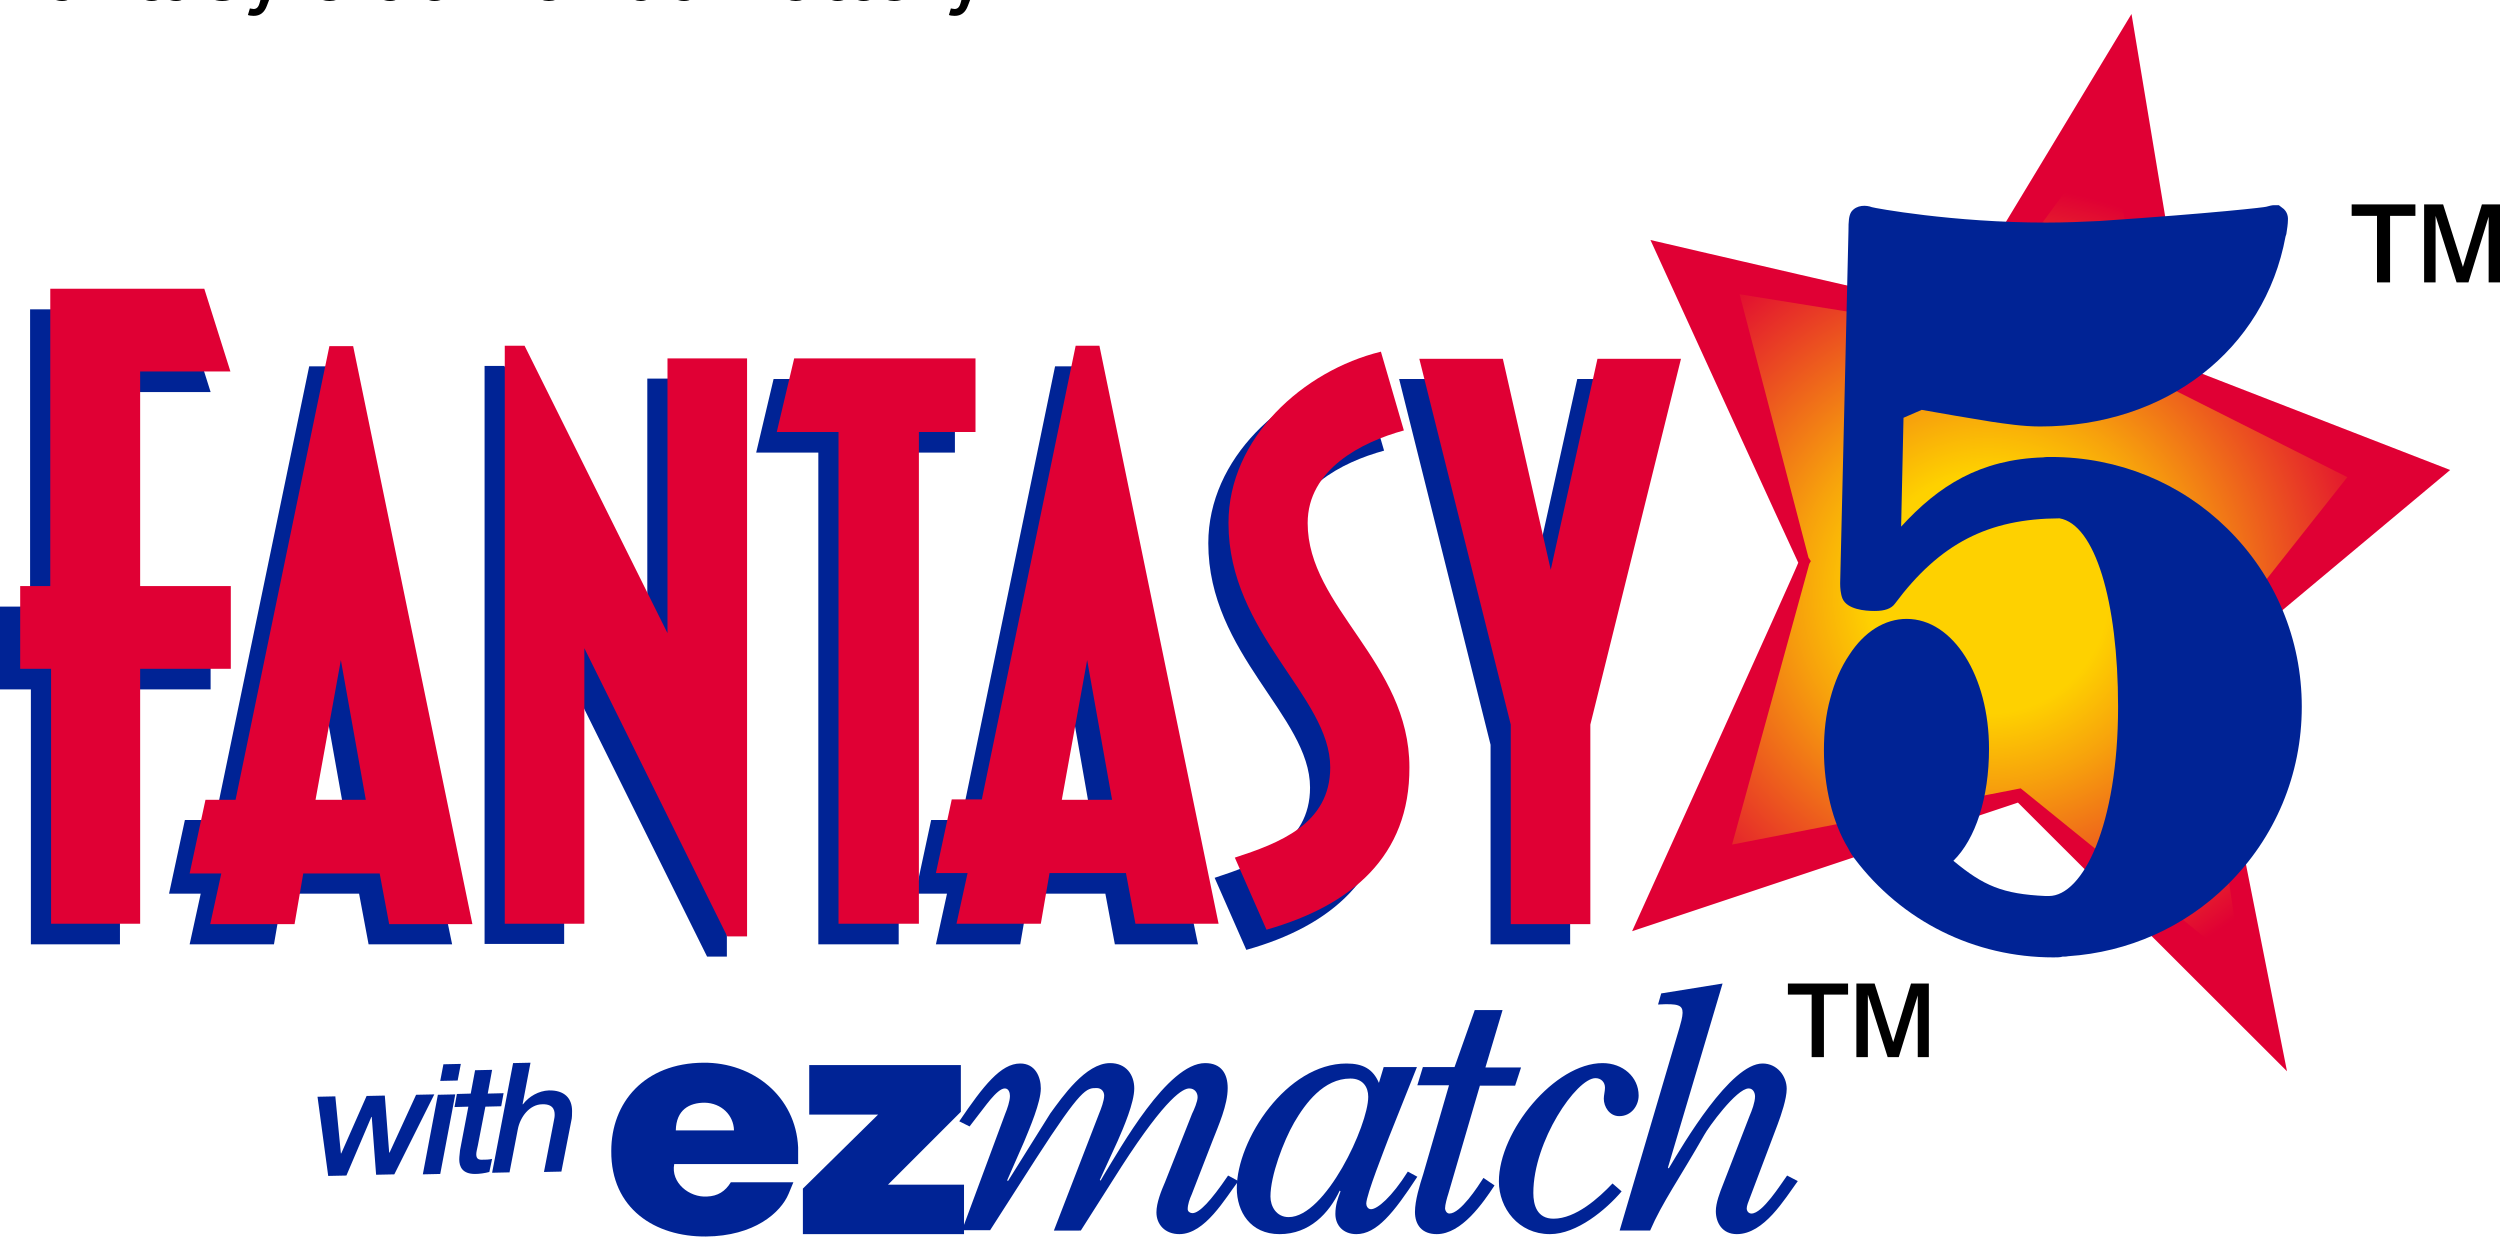
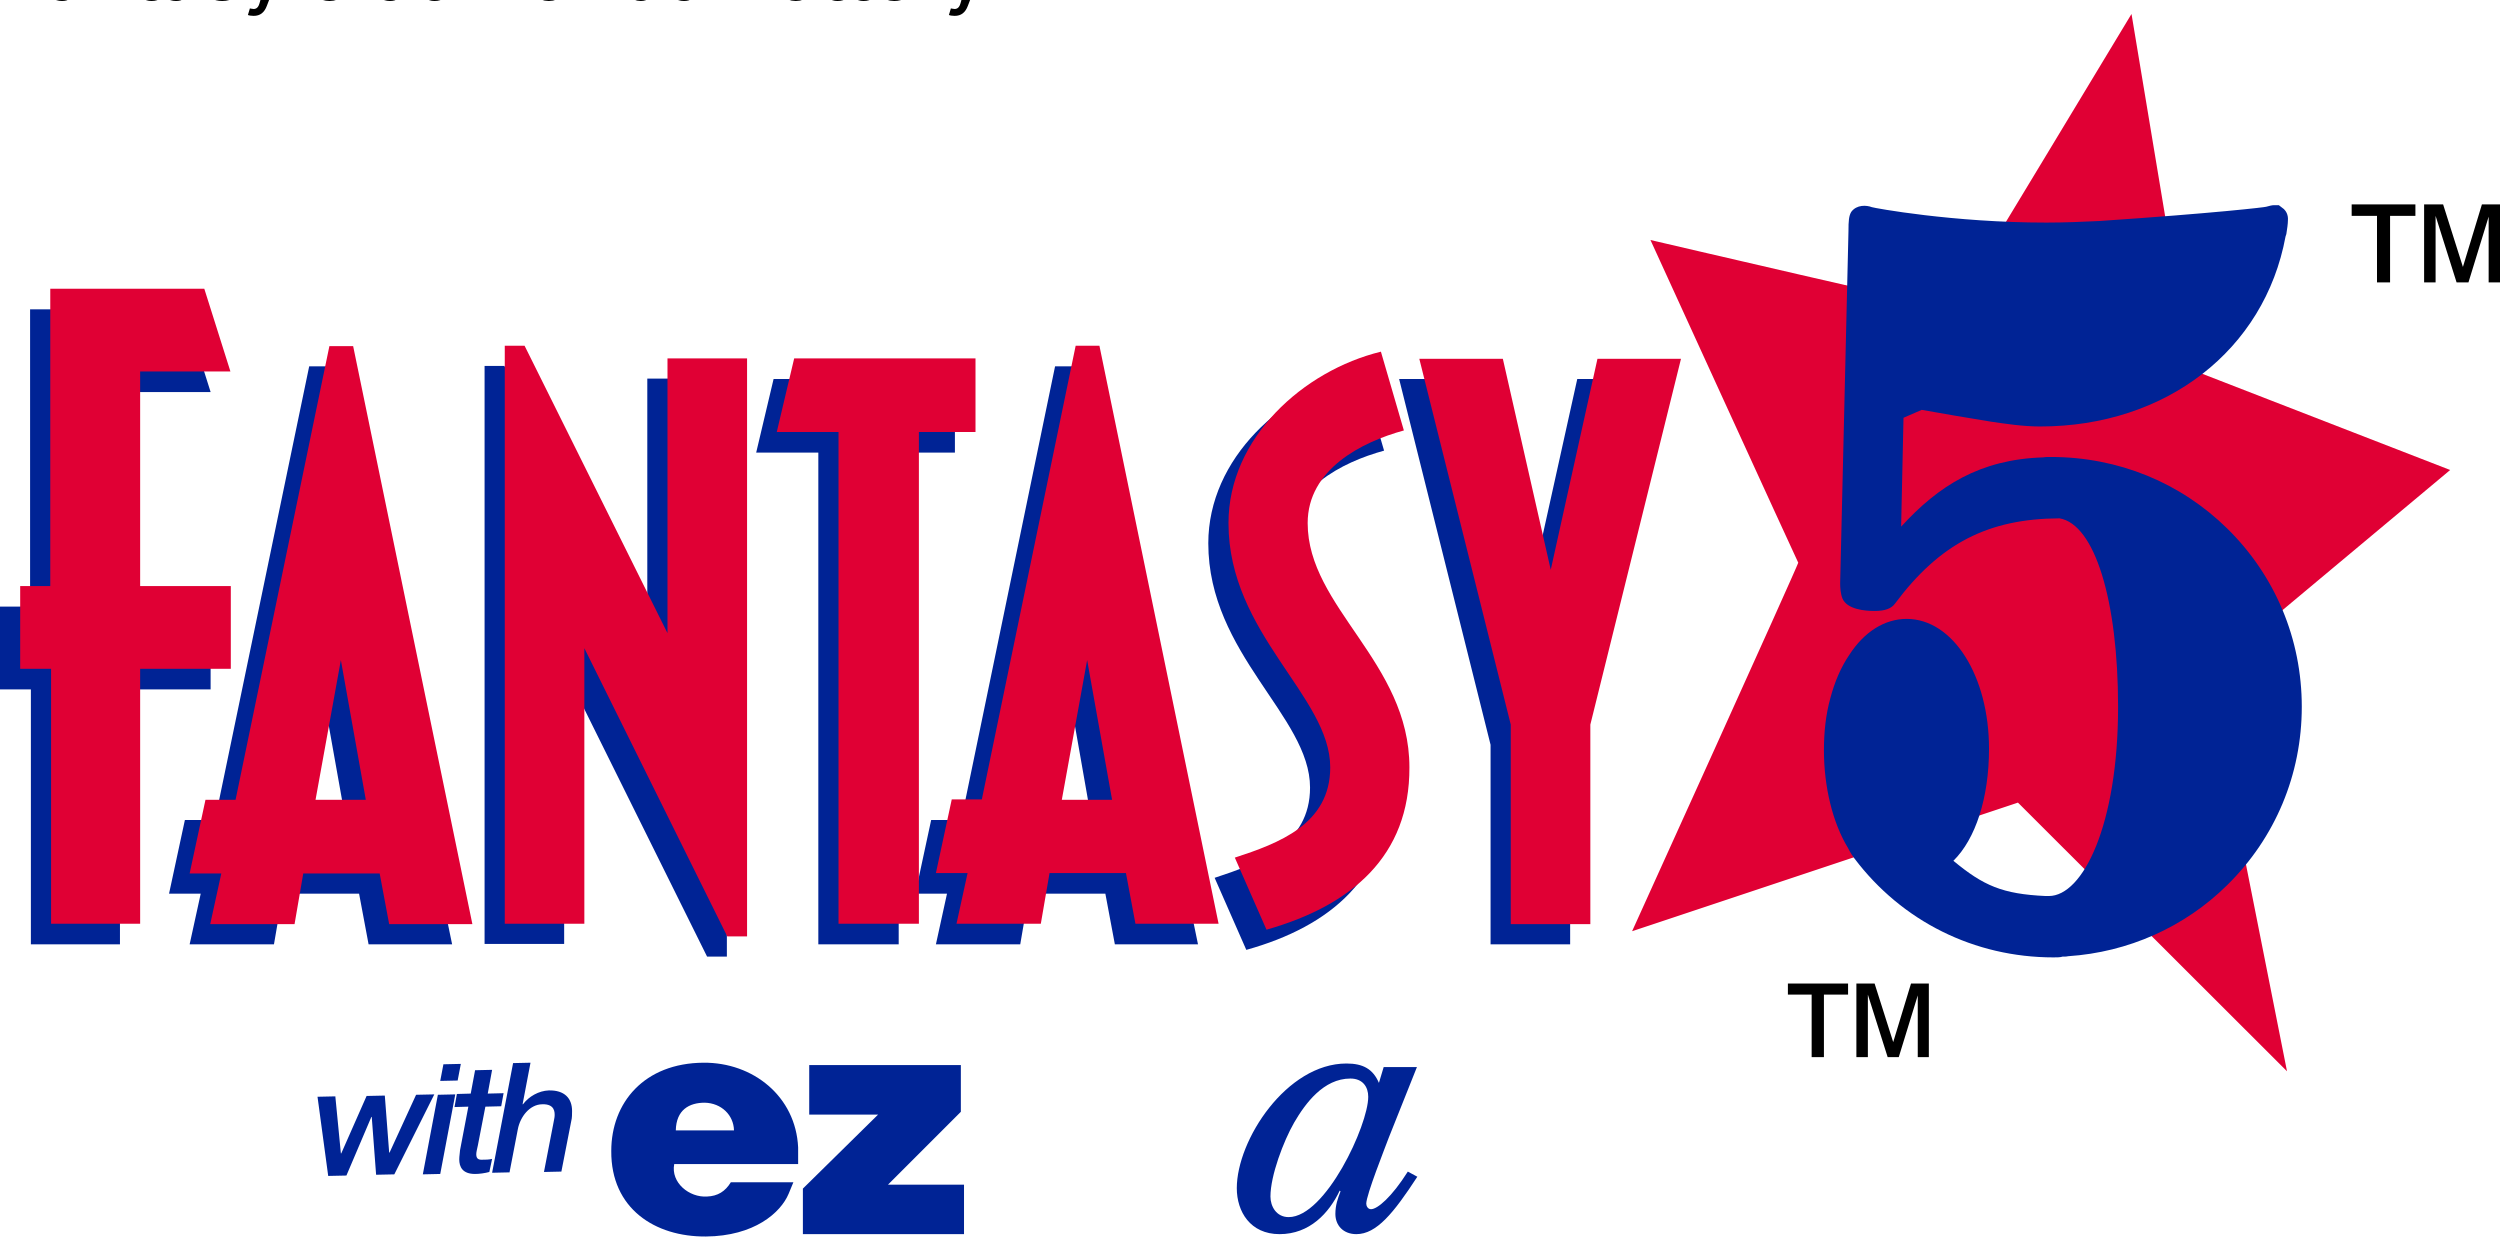
<svg xmlns="http://www.w3.org/2000/svg" viewBox="0 0 529.17 264.58">
  <g transform="translate(2.681 -101.46) scale(.838)">
    <path fill="#e00034" stroke="#e00034" stroke-width=".704" d="m549.8 214.6-14.8-89s-43.2 71.6-44.7 73.9c-2.8-.2-76-17.3-76-17.3s36.2 79.2 37.1 81c-.6 1.9-41.7 92.5-41.7 92.5l96.9-32.3 67.3 67.2-19.8-99.8 60.9-50.9z" />
    <radialGradient id="a" cx="585.55" cy="557.22" r="67.627" gradientTransform="translate(-419.69 -603.34) scale(1.569)" gradientUnits="userSpaceOnUse">
      <stop offset=".286" stop-color="#FED100" />
      <stop offset=".454" stop-color="#F7A20C" />
      <stop offset=".833" stop-color="#E62C29" />
      <stop offset=".972" stop-color="#E00034" />
    </radialGradient>
-     <path fill="url(#a)" d="m436.2 195.4 56.6 9.1.8-1.2 35.1-47.8 14.3 62.6 46.7 23.5-37.9 47.9 11.2 75.9-55.8-45.2-72.9 14.2 19.5-70.9.4-.7-.6-.9z" />
    <path fill="#002395" d="M515.5 362.9c-20 0-38.3-9.1-50.3-25-.2-.3-.5-.7-.7-1-.5-.8-.7-1.2-.9-1.6-3.9-6.4-6.1-15.5-6.1-24.7 0-4.8.5-9.1 1.6-13.1 1.1-4.2 2.7-7.9 4.8-11 3.8-5.9 9-9.1 14.5-9.1 11.7 0 20.8 14.4 20.8 32.8 0 12.4-3.4 22.8-9 28.3 7.6 6.3 12.4 8.4 23.3 8.9h.8c8.6 0 17.5-17.9 17.5-47.8 0-26.9-5.9-46.1-14.8-47.6-18 .1-30.2 6.3-41.6 21.6-.9 1.2-2.5 1.8-5.1 1.8-2.5 0-6.9-.4-8.1-3.1-.5-1.2-.6-2.8-.6-3.9l2.1-89c0-2.5.1-3.8.7-4.8 1.4-1.9 3.9-1.7 5.2-1.2.5.2 20.4 3.9 44.1 3.9 4.6 0 9.1-.2 13.4-.4 29.5-2 42-3.5 42.1-3.6.8-.2 1.4-.4 2-.4h1.2l1.3 1c.5.5 1.1 1.4 1 2.8 0 .9-.2 2.2-.4 3.5l-.2.6c-5.3 28.7-30.2 48-62 48-4.4 0-8.8-.7-12.3-1.2-6.2-1-12-2-17.6-3l-4.6 2-.6 27.5c9.4-10.3 19.9-17 35.9-17.5-.1 0 .7-.1 1-.1h.9c17.1 0 32.8 6.5 44.6 18.1 12.1 11.9 18.8 27.9 18.8 45s-6.7 33.1-18.8 45c-10.8 10.7-25.1 17-40.2 18-.4.1-.7.1-1 .1h-.4c-.6.2-1.4.2-2.3.2z" />
    <g fill="#002395">
      <path d="M27.1 295.2v64.4H4.6v-64.4h-7.8v-20.9h7.6v-75.1h39l6.6 20.9H27.1v54.2H50v20.9zM84.1 328.2H71.4l6.4-35.3zm26.9 31.4-30.1-146h-6L51.1 328.2h-7.6l-4 18.6h8l-2.8 12.8H66l2.2-12.8h19.3l2.4 12.8zM175.4 362.7l-36.1-72.8v69.6h-20.1v-146h5l36.1 72.6v-69.4h20.1v146zM223.8 235.4v124.2h-20.3V235.4h-15.7l4.4-18.6H238v18.6zM272.5 328.2h-12.6l6.4-35.3zm26.9 31.4-30.1-146h-6l-23.7 114.6H232l-4 18.6h8l-2.8 12.8h21.3l2.2-12.8H276l2.4 12.8zM311.6 361l-8-18.2c11-3.6 24.1-8.4 24.1-22.8 0-18-25.7-33.7-25.7-61.7 0-21.5 18.9-38.5 38.6-43.3l5.8 19.9c-10.6 2.9-24.3 9.8-24.3 23.4 0 21.3 25.7 35.1 25.7 61.7-.1 22.4-14.7 35-36.2 41zM393.4 309.2v50.4h-20.1v-50.4l-23.1-92.4h21.1l12.1 53.3 11.8-53.3h21.1z" />
    </g>
    <g fill="#e00034">
      <path d="M32.2 290v64.4H9.7V290H1.9v-20.9h7.6V194h38.9l6.6 20.9H32.2v54.2h22.9V290zM89.2 323.1H76.5l6.4-35.3zm26.9 31.3L86 208.5h-6L56.3 323.1h-7.6l-4 18.6h8l-2.8 12.8h21.3l2.2-12.8h19.3l2.4 12.8h21zM180.5 357.6l-36.1-72.8v69.6h-20.1v-146h5l36.1 72.6v-69.4h20.1v146zM228.9 230.2v124.2h-20.3V230.2H193l4.4-18.6h45.8v18.6zM277.7 323.1H265l6.4-35.3zm26.9 31.3-30.1-146h-6L244.8 323h-7.6l-4 18.6h8l-2.8 12.8h21.3l2.2-12.8h19.3l2.4 12.8zM316.7 355.9l-8-18.2c11-3.6 24.1-8.4 24.1-22.8 0-18-25.7-33.7-25.7-61.7 0-21.5 18.9-38.5 38.5-43.3l5.8 19.9c-10.6 2.9-24.3 9.8-24.3 23.4 0 21.3 25.7 35.1 25.7 61.7.1 22.4-14.6 34.9-36.1 41zM398.5 304.1v50.4h-20.1v-50.4l-23.1-92.4h21.1l12.1 53.3 11.8-53.3h21.1z" />
    </g>
    <g fill="#002395">
      <path d="m77 398.1 4.5-.1 1.4 14.4h.1l6.4-14.5 4.6-.1 1.1 14.4h.1l6.7-14.6 4.6-.1-10.1 20.2-4.6.1-1.1-14.6h-.1L84.3 418l-4.6.1zM107.4 397.6l4.4-.1-3.8 20.1-4.4.1zm1.4-7.7 4.4-.1-.8 4.2-4.4.1zM116.8 391.4l4.3-.1-1.1 6 4-.1-.6 3.3-4 .1-1.9 9.8c-.2.9-.4 1.7-.4 2.2 0 .9.3 1.5 1.6 1.4.7 0 1.5 0 2.4-.2l-.7 3.3c-1.1.3-2.5.5-3.6.5-3.2 0-4-1.8-4-3.7 0-.8.2-1.9.2-2.3l2.1-11-3.5.1.6-3.3 3.5-.1zM126.4 389.6l4.4-.1-2 10.5h.1c1.5-2 4-3.4 6.5-3.5 4-.1 5.9 2 5.9 5.2 0 .7 0 1.8-.2 2.5l-2.5 12.8-4.4.1 2.4-12.4c.1-.7.3-1.3.3-1.9 0-.7.1-2.9-3.1-2.8-1.7 0-3.1.9-4.1 2s-1.8 2.7-2.1 4.3l-2.1 10.9-4.4.1z" />
    </g>
    <g fill="#002395">
      <path d="M167.1 415.1c-.9 4.7 3.8 8.5 8.3 8.2 2.7-.1 4.6-1.3 6-3.6h15.8l-1.2 2.9c-2 4.8-8.7 10.7-20.9 10.8-12.8.1-24-7-23.9-21.6 0-12.2 8.3-22.2 23.3-22.3 12.5-.1 23.3 8.5 23.9 21.4v4.2zm7.7-15.5c-3.9 0-7.2 1.8-7.3 7h14.7c-.1-3.9-3.2-6.9-7.4-7zM199.6 432.7v-11.4l19-18.7h-17.4v-12.5h38.3v11.8l-18.4 18.4h19.2v12.5h-40.7z" />
    </g>
    <g fill="#002395">
-       <path d="M250.7 402.4c.5-1.2 1.2-3.2 1.2-4.5 0-.8-.3-1.9-1.3-1.9-2 0-5.4 5.2-6.6 6.6l-2.3 3-2.6-1.3c6.1-9 10.5-14.6 15.4-14.6 3.8 0 5.2 3.4 5.2 6.3 0 3.5-2.8 10-4.2 13.4l-4.3 9.8.2.2 10.7-17.1c3-4.1 8.9-12.7 15.1-12.7 4.1 0 6.1 3 6.1 6.4 0 3.6-2.7 9.9-4.2 13.3l-4.5 9.8.2.2.8-1.4c4.2-6.8 16.1-28.3 25.6-28.3 4.1 0 5.7 2.7 5.7 6.3 0 4.3-2.3 9.4-3.9 13.5l-5.2 13.4c-.5 1.1-1 2.5-1 3.7 0 .6.6 1 1.2 1 1.7 0 4.6-3 9-9.5l2.6 1.4c-3.3 4.3-8.4 13.4-14.9 13.4-3.6 0-5.8-2.4-5.8-5.5 0-2.4 1.2-5.4 2.2-7.7l6.8-17.2c.5-1 1.4-3.1 1.4-4.2 0-1.2-.8-2.2-2.1-2.2-1.5 0-5.6 1.9-17.1 19.7l-10.3 16.2H263l11.4-29.5c.5-1.2 1.3-3.3 1.3-4.6 0-1-.7-1.9-1.9-1.9-2.6 0-3.8 0-15.3 17.8l-11.6 18.1h-7.1z" />
      <path d="M346.3 390.6h8.4l-7.1 17.8c-1 2.7-5.7 14.5-5.7 16.7 0 .6.4 1.4 1.2 1.4 1.6 0 5.2-3 9.3-9.5l2.4 1.3c-6 9.2-10.3 14.5-15.4 14.5-3.3 0-5.3-2.2-5.3-5.1 0-2.2.6-3.9 1.3-5.7l-.2-.2c-2.7 5.7-7.6 11-15.2 11-7.4 0-10.8-5.7-10.8-11.6 0-12.2 12.6-31.5 27.7-31.5 4.2 0 6.7 1.4 8.2 4.9zm-3.9 7.5c0-2.5-1.4-4.6-4.5-4.6-6.8 0-11.4 6.3-14.2 11.1-2.7 4.7-6 13.4-6 18.7 0 2.5 1.5 5.2 4.6 5.2 9.3 0 20.1-23.2 20.1-30.4z" />
-       <path d="m376.3 376.3-4.3 14.4h9l-1.5 4.6h-8.9l-8 27.4c-.3.9-.8 2.7-.8 3.6 0 .5.4 1.3 1.1 1.3 2.8 0 7.2-6.8 8.6-9l2.8 1.9c-2.9 4.4-8.3 12.3-14.6 12.3-3.7 0-5.5-2.3-5.5-5.6 0-2.9 1.2-6.8 2.1-9.6l6.5-22.4h-8l1.4-4.6h8l5.1-14.4h7z" />
-       <path d="M406.4 422c-3.9 4.6-11.3 10.8-18.1 10.8-8 0-12.9-6.6-12.9-13.3 0-12.7 14.1-29.9 26.2-29.9 5.1 0 9.1 3.5 9.1 8.2 0 2.5-1.8 5.2-4.9 5.2-2.5 0-3.9-2.4-3.9-4.4 0-.9.3-1.9.3-2.8 0-1.4-1-2.4-2.4-2.4-4.8 0-15.7 15.9-15.7 29 0 3 .9 6.5 5.1 6.5 5.6 0 11.4-5.2 14.9-8.9zM421 380.7c.3-1 .8-2.8.8-3.8 0-1.9-1-2.4-6.2-2.1l.8-2.8 15.5-2.5-13.8 46.5.2.2c3.7-6.2 15.6-26.5 23.7-26.5 3.7 0 6.1 3.2 6.1 6.4 0 2.5-1.4 6.6-2.3 9l-7.1 18.8c-.3.7-.7 1.8-.7 2.4 0 .7.5 1.3 1.2 1.3 2.8 0 7.4-7.4 9-9.6l2.7 1.4c-3.3 4.5-8.5 13.4-15.4 13.4-3.7 0-5.3-2.9-5.3-5.8 0-2.1 1-4.7 1.8-6.7l6.7-17.3c.6-1.4 1.4-3.5 1.4-5 0-.9-.5-2-1.6-2-3.1 0-10.3 10-11.2 11.7-6.2 10.9-10.7 17.2-13.7 24.2h-7.7z" />
    </g>
    <path d="M454.4 388.1v-15.8h-6v-2.8h15.2v2.8h-6.1v15.8zm11.3 0v-18.6h4.6l4.7 14.8 4.5-14.8h4.5v18.6h-2.8v-15.6l-4.8 15.6h-2.8l-5-15.8v15.8zM597.2 192.4v-16.8h-6.4v-2.9h16.1v2.9h-6.4v16.8zm11.9 0v-19.7h4.8l5 15.8 4.8-15.8h4.7v19.7h-3v-16.6l-5.1 16.6h-3l-5.3-16.8v16.8z" />
  </g>
  <title>Fantasy 5 at Florida Lottery</title>
  <desc>Play FL Fantasy 5 online and check Fantasy 5 results and winning numbers at https://lotterywhiz.com/us/fl/fantasy-5</desc>
  <a href="https://lotterywhiz.com/us/fl/fantasy-5" target="_blank">Fantasy 5 at Florida Lottery</a>
</svg>